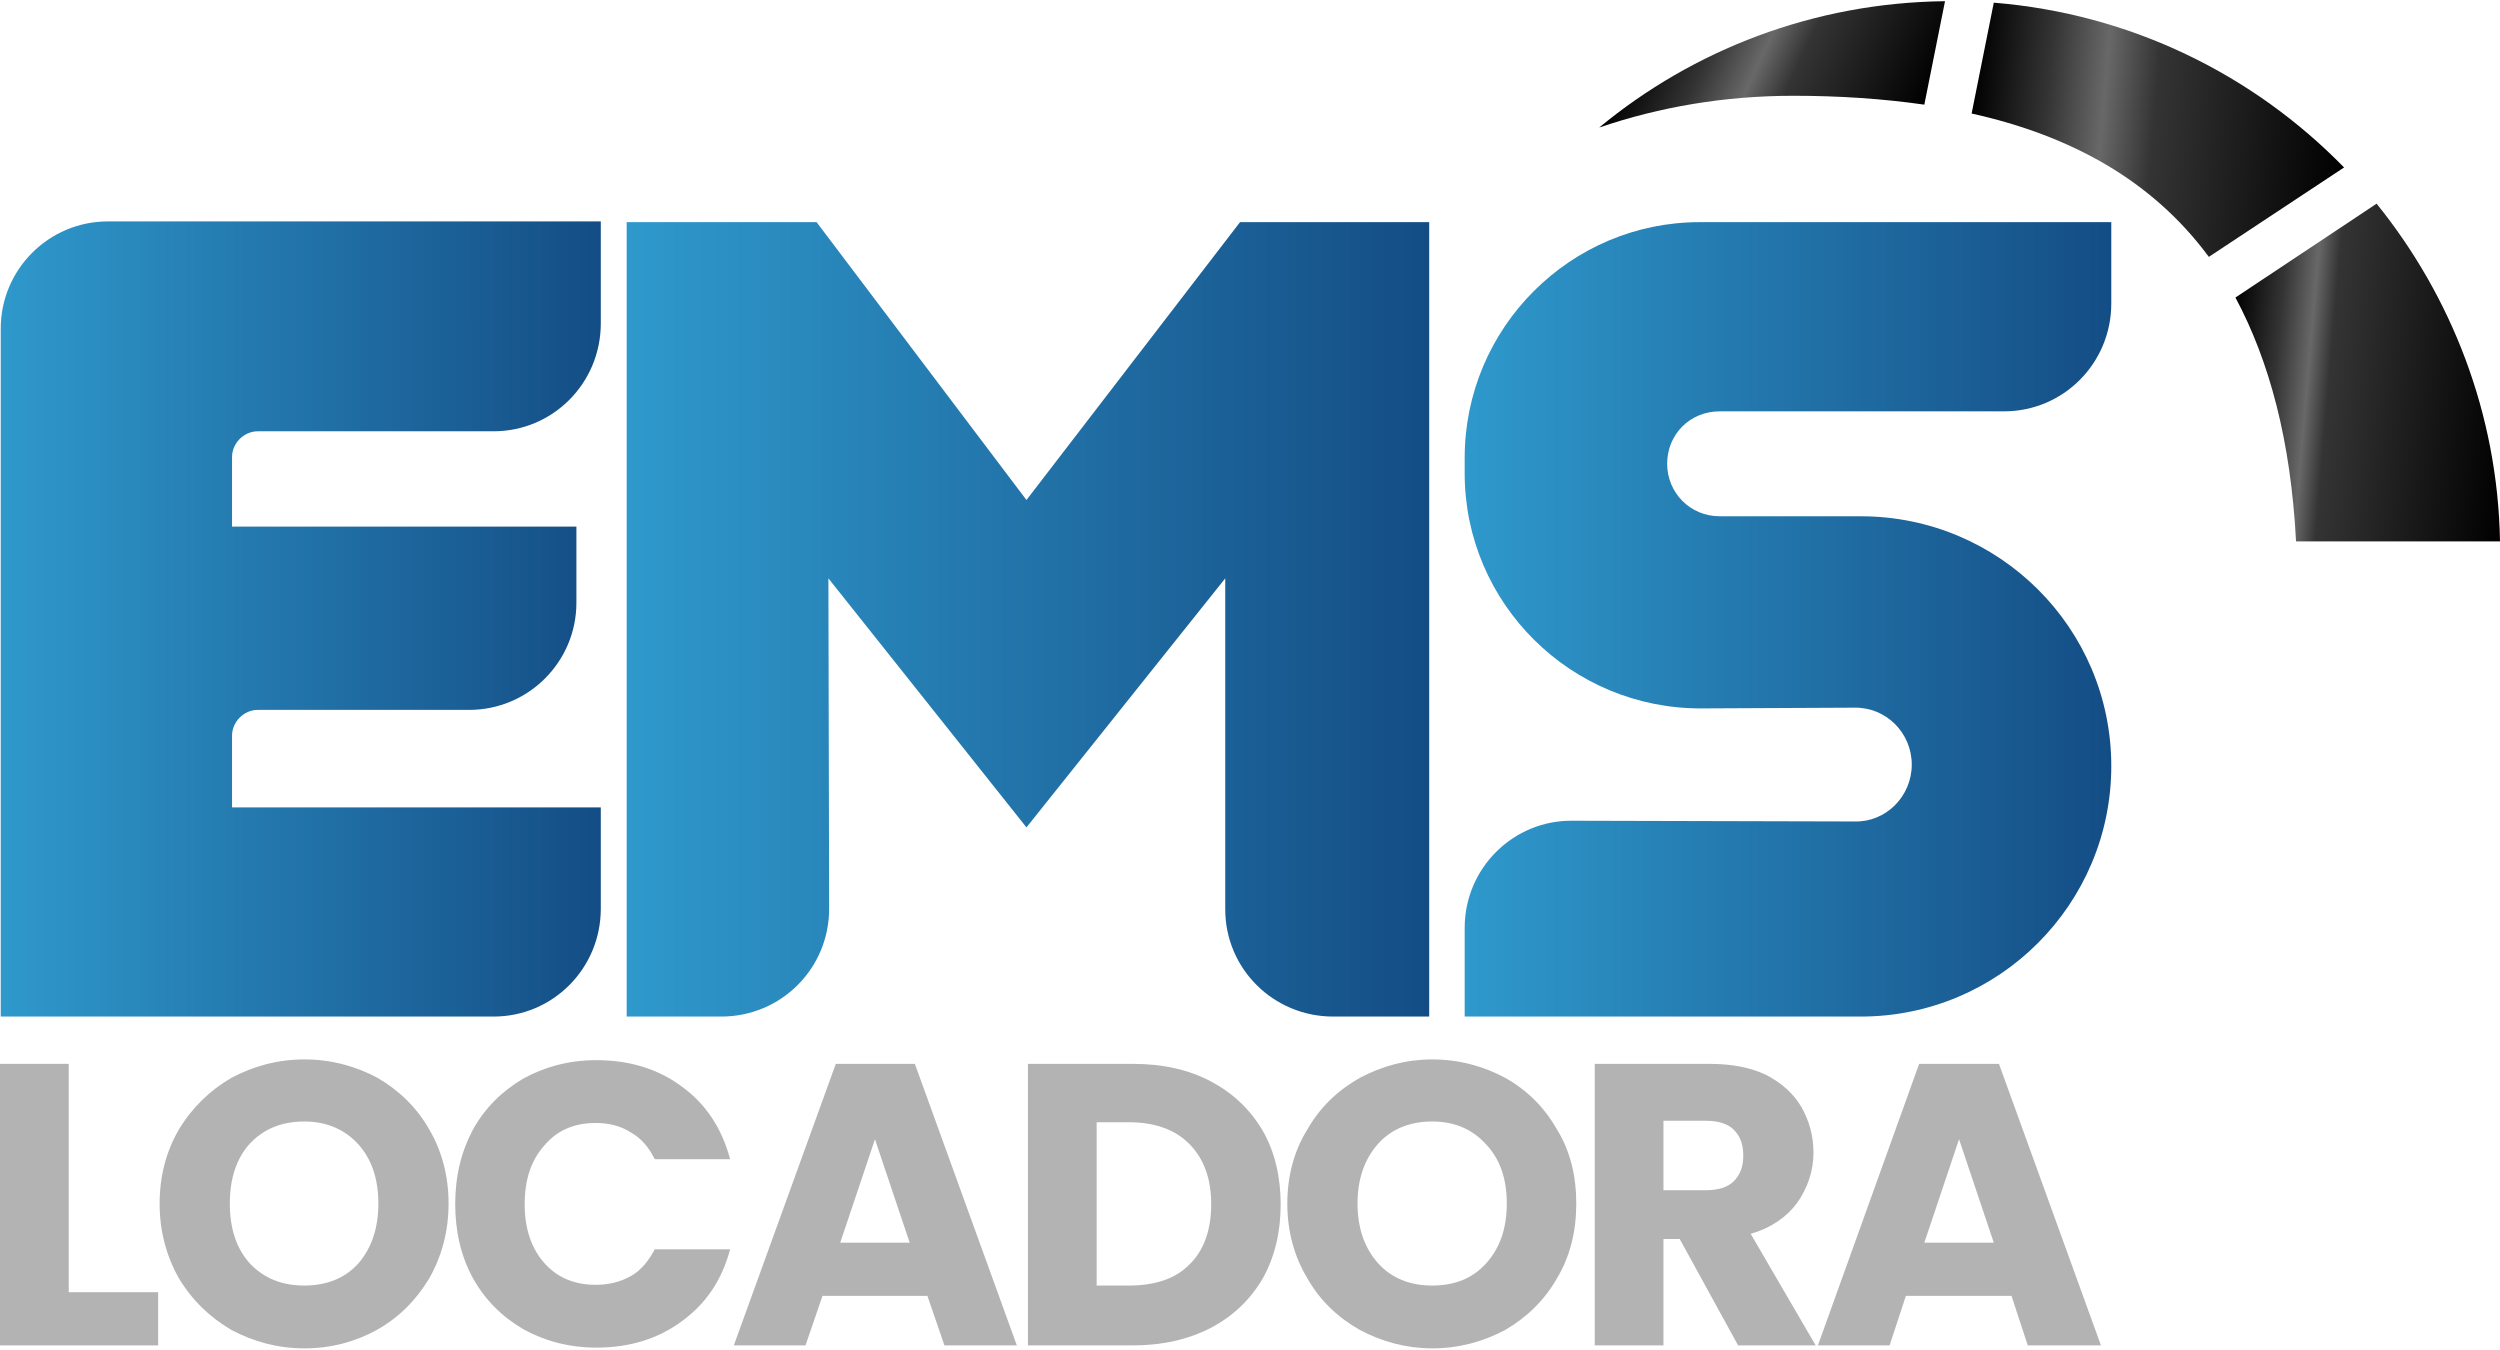
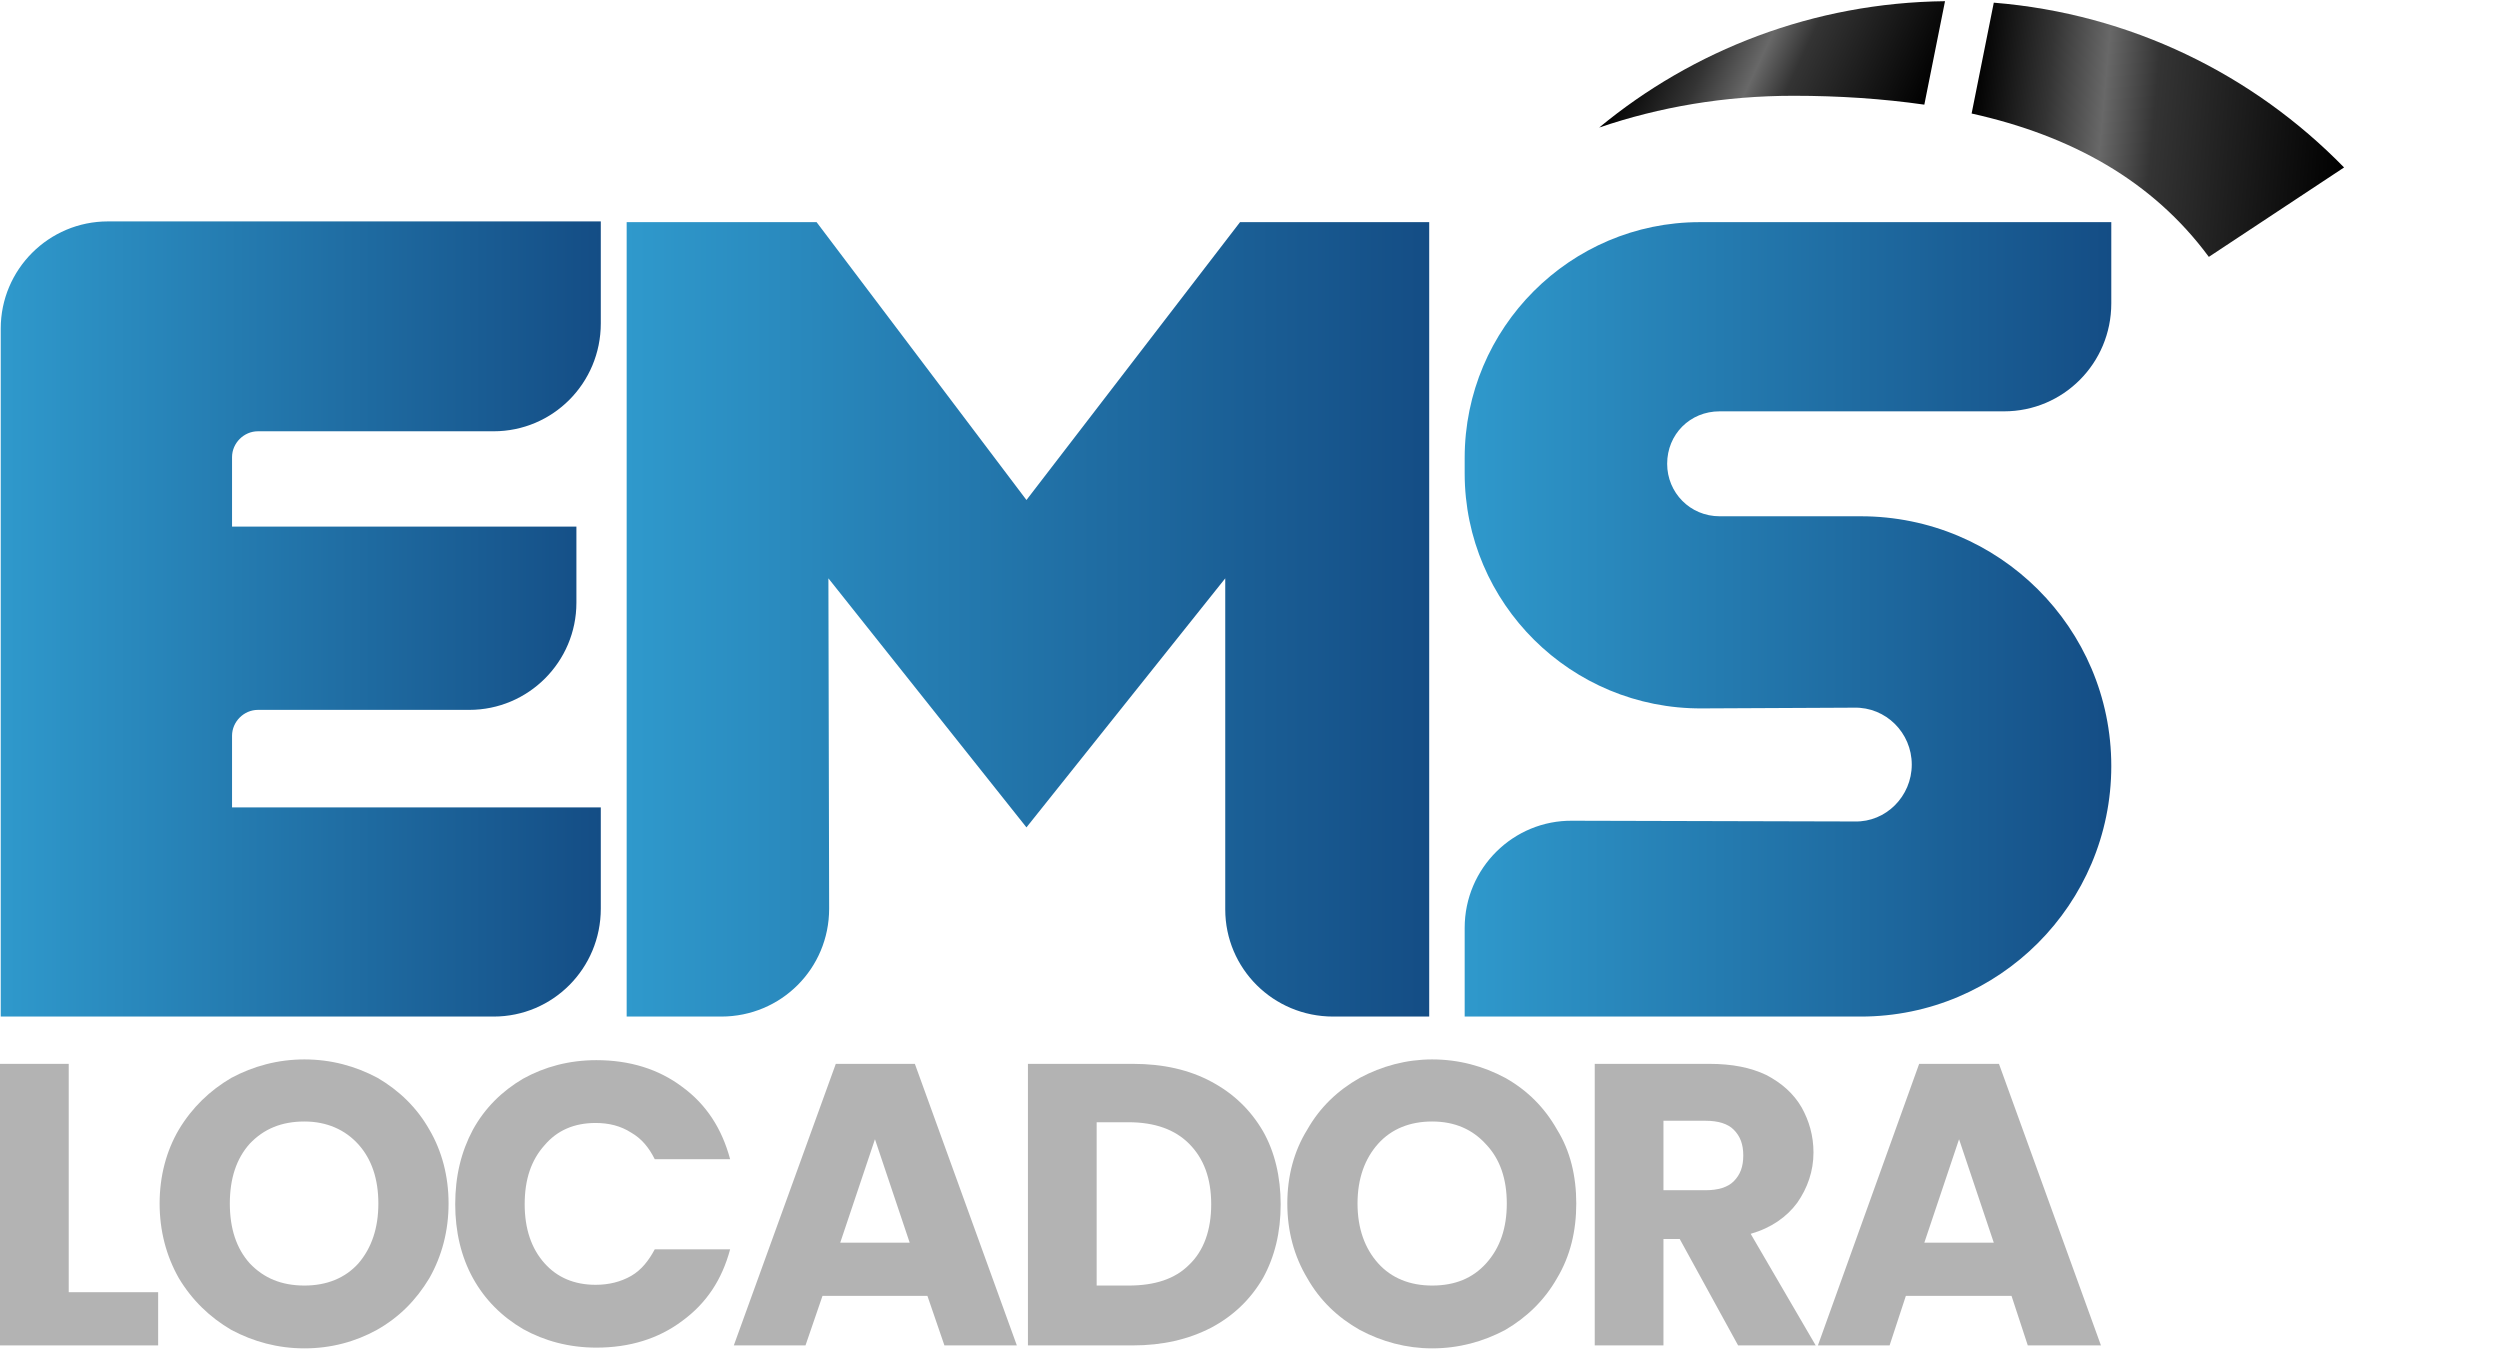
<svg xmlns="http://www.w3.org/2000/svg" xmlns:xlink="http://www.w3.org/1999/xlink" xml:space="preserve" width="113px" height="61px" version="1.1" style="shape-rendering:geometricPrecision; text-rendering:geometricPrecision; image-rendering:optimizeQuality; fill-rule:evenodd; clip-rule:evenodd" viewBox="0 0 33.83 18.23">
  <defs>
    <style type="text/css">

   

    .fil0 {fill:#B3B3B3;fill-rule:nonzero}

    .fil1 {fill:url(#id0)}

    .fil3 {fill:url(#id1)}

    .fil2 {fill:url(#id2)}

    .fil6 {fill:url(#id3)}

    .fil5 {fill:url(#id4)}

    .fil4 {fill:url(#id5)}

   

  </style>
    <linearGradient id="id0" gradientUnits="userSpaceOnUse" x1="0.01" y1="8.36" x2="8.13" y2="8.36">
      <stop offset="0" style="stop-opacity:1; stop-color:#2F99CC" />
      <stop offset="1" style="stop-opacity:1; stop-color:#144D85" />
    </linearGradient>
    <linearGradient id="id1" gradientUnits="userSpaceOnUse" xlink:href="#id0" x1="19.82" y1="8.37" x2="28.57" y2="8.37">

  </linearGradient>
    <linearGradient id="id2" gradientUnits="userSpaceOnUse" xlink:href="#id0" x1="8.48" y1="8.37" x2="19.34" y2="8.37">

  </linearGradient>
    <linearGradient id="id3" gradientUnits="userSpaceOnUse" x1="30.17" y1="4.9" x2="34.01" y2="5.23">
      <stop offset="0" style="stop-opacity:1; stop-color:black" />
      <stop offset="0.165" style="stop-opacity:1; stop-color:#343434" />
      <stop offset="0.278" style="stop-opacity:1; stop-color:#686868" />
      <stop offset="0.353" style="stop-opacity:1; stop-color:#343434" />
      <stop offset="1" style="stop-opacity:1; stop-color:black" />
    </linearGradient>
    <linearGradient id="id4" gradientUnits="userSpaceOnUse" x1="26.67" y1="1.59" x2="31.73" y2="2.03">
      <stop offset="0" style="stop-opacity:1; stop-color:black" />
      <stop offset="0.2" style="stop-opacity:1; stop-color:#343434" />
      <stop offset="0.349" style="stop-opacity:1; stop-color:#686868" />
      <stop offset="0.486" style="stop-opacity:1; stop-color:#343434" />
      <stop offset="1" style="stop-opacity:1; stop-color:black" />
    </linearGradient>
    <linearGradient id="id5" gradientUnits="userSpaceOnUse" x1="22.39" y1="0.11" x2="25.88" y2="1.74">
      <stop offset="0" style="stop-opacity:1; stop-color:black" />
      <stop offset="0.243" style="stop-opacity:1; stop-color:#343434" />
      <stop offset="0.412" style="stop-opacity:1; stop-color:#686868" />
      <stop offset="0.541" style="stop-opacity:1; stop-color:#343434" />
      <stop offset="1" style="stop-opacity:1; stop-color:black" />
    </linearGradient>
  </defs>
  <g id="Layer_x0020_1">
    <g id="_2431836448720">
      <polygon class="fil0" points="0,14.38 0,18.19 2.14,18.19 2.14,17.47 0.93,17.47 0.93,14.38 " />
      <path class="fil0" d="M4.85 17.08c0.18,-0.21 0.27,-0.48 0.27,-0.81 0,-0.33 -0.09,-0.6 -0.27,-0.8 -0.18,-0.2 -0.43,-0.31 -0.73,-0.31 -0.31,0 -0.55,0.1 -0.74,0.3 -0.18,0.2 -0.27,0.47 -0.27,0.81 0,0.34 0.09,0.61 0.27,0.81 0.19,0.2 0.43,0.3 0.74,0.3 0.3,0 0.55,-0.1 0.73,-0.3zm-1.72 0.9c-0.29,-0.17 -0.53,-0.4 -0.71,-0.7 -0.17,-0.3 -0.26,-0.64 -0.26,-1.01 0,-0.37 0.09,-0.71 0.26,-1 0.18,-0.3 0.42,-0.53 0.71,-0.7 0.3,-0.16 0.63,-0.25 0.99,-0.25 0.36,0 0.69,0.09 0.99,0.25 0.29,0.17 0.53,0.4 0.7,0.7 0.17,0.29 0.26,0.63 0.26,1 0,0.37 -0.09,0.71 -0.26,1.01 -0.18,0.3 -0.41,0.53 -0.71,0.7 -0.29,0.16 -0.62,0.25 -0.98,0.25 -0.36,0 -0.69,-0.09 -0.99,-0.25z" />
      <path class="fil0" d="M6.4 15.27c0.16,-0.29 0.39,-0.52 0.68,-0.69 0.29,-0.16 0.62,-0.25 0.99,-0.25 0.45,0 0.84,0.12 1.16,0.36 0.33,0.24 0.54,0.57 0.65,0.98l-1.02 0c-0.08,-0.16 -0.18,-0.28 -0.32,-0.36 -0.14,-0.09 -0.3,-0.13 -0.48,-0.13 -0.29,0 -0.52,0.1 -0.69,0.3 -0.18,0.2 -0.27,0.46 -0.27,0.8 0,0.33 0.09,0.6 0.27,0.8 0.17,0.19 0.4,0.29 0.69,0.29 0.18,0 0.34,-0.04 0.48,-0.12 0.14,-0.08 0.24,-0.21 0.32,-0.36l1.02 0c-0.11,0.41 -0.32,0.73 -0.65,0.97 -0.32,0.24 -0.71,0.36 -1.16,0.36 -0.37,0 -0.7,-0.09 -0.99,-0.25 -0.29,-0.17 -0.52,-0.4 -0.68,-0.69 -0.16,-0.29 -0.24,-0.63 -0.24,-1 0,-0.38 0.08,-0.71 0.24,-1.01z" />
      <path class="fil0" d="M12.31 16.8l-0.47 -1.4 -0.47 1.4 0.94 0zm0.24 0.72l-1.42 0 -0.23 0.67 -0.97 0 1.38 -3.81 1.07 0 1.38 3.81 -0.98 0 -0.23 -0.67z" />
      <path class="fil0" d="M16.09 17.1c0.2,-0.19 0.3,-0.47 0.3,-0.82 0,-0.35 -0.1,-0.62 -0.3,-0.82 -0.19,-0.19 -0.46,-0.29 -0.82,-0.29l-0.43 0 0 2.21 0.43 0c0.36,0 0.63,-0.09 0.82,-0.28zm0.3 -2.48c0.3,0.16 0.53,0.38 0.7,0.67 0.16,0.28 0.24,0.62 0.24,0.99 0,0.38 -0.08,0.71 -0.24,1 -0.17,0.29 -0.4,0.51 -0.7,0.67 -0.31,0.16 -0.66,0.24 -1.06,0.24l-1.42 0 0 -3.81 1.42 0c0.41,0 0.76,0.08 1.06,0.24z" />
      <path class="fil0" d="M20.11 17.08c0.19,-0.21 0.28,-0.48 0.28,-0.81 0,-0.33 -0.09,-0.6 -0.28,-0.8 -0.18,-0.2 -0.42,-0.31 -0.73,-0.31 -0.3,0 -0.55,0.1 -0.73,0.3 -0.18,0.2 -0.28,0.47 -0.28,0.81 0,0.34 0.1,0.61 0.28,0.81 0.18,0.2 0.43,0.3 0.73,0.3 0.31,0 0.55,-0.1 0.73,-0.3zm-1.71 0.9c-0.3,-0.17 -0.54,-0.4 -0.71,-0.7 -0.18,-0.3 -0.27,-0.64 -0.27,-1.01 0,-0.37 0.09,-0.71 0.27,-1 0.17,-0.3 0.41,-0.53 0.71,-0.7 0.3,-0.16 0.63,-0.25 0.98,-0.25 0.36,0 0.69,0.09 0.99,0.25 0.3,0.17 0.53,0.4 0.7,0.7 0.18,0.29 0.26,0.63 0.26,1 0,0.37 -0.08,0.71 -0.26,1.01 -0.17,0.3 -0.41,0.53 -0.7,0.7 -0.3,0.16 -0.63,0.25 -0.99,0.25 -0.35,0 -0.68,-0.09 -0.98,-0.25z" />
      <path class="fil0" d="M22.51 16.09l0.57 0c0.17,0 0.3,-0.04 0.38,-0.12 0.09,-0.09 0.13,-0.2 0.13,-0.35 0,-0.15 -0.04,-0.26 -0.13,-0.35 -0.08,-0.08 -0.21,-0.12 -0.38,-0.12l-0.57 0 0 0.94zm1.01 2.1l-0.79 -1.44 -0.22 0 0 1.44 -0.93 0 0 -3.81 1.55 0c0.31,0 0.56,0.05 0.77,0.15 0.21,0.11 0.37,0.25 0.48,0.44 0.1,0.18 0.16,0.38 0.16,0.61 0,0.25 -0.08,0.48 -0.22,0.68 -0.14,0.19 -0.35,0.34 -0.63,0.42l0.88 1.51 -1.05 0z" />
      <path class="fil0" d="M26.98 16.8l-0.47 -1.4 -0.47 1.4 0.94 0zm0.24 0.72l-1.43 0 -0.22 0.67 -0.97 0 1.37 -3.81 1.08 0 1.38 3.81 -0.99 0 -0.22 -0.67z" />
      <path class="fil1" d="M8.13 12.28l0 -1.37 -4.99 0 0 -0.97c0,-0.19 0.16,-0.35 0.35,-0.35l0 0 2.86 0c0.8,0 1.45,-0.65 1.45,-1.45l0 0 0 -1.03 -4.66 0 0 -0.94c0,-0.19 0.16,-0.35 0.35,-0.35l0 0 3.19 0c0.8,0 1.45,-0.65 1.45,-1.46l0 -1.38 -6.67 0c-0.8,0 -1.45,0.65 -1.45,1.45l0 0 0 9.31 6.67 0c0.8,0 1.45,-0.65 1.45,-1.46z" />
      <path class="fil2" d="M8.48 2.99l0 10.75 1.28 0c0.81,0 1.46,-0.65 1.46,-1.46l0 0 -0.01 -4.47 2.68 3.37 2.69 -3.37 0 4.48c0,0.8 0.65,1.45 1.46,1.45l0 0 1.3 0 0 -10.75 -2.56 0 -2.89 3.76 -2.84 -3.76 -2.57 0z" />
      <path class="fil3" d="M28.57 4.09l0 -1.1 -5.57 0c-1.75,0 -3.18,1.43 -3.18,3.19l0 0 0 0.21c0,1.76 1.44,3.19 3.21,3.18l0 0 2.06 -0.01c0.43,-0.01 0.78,0.34 0.78,0.77l0 0c0,0.43 -0.35,0.78 -0.77,0.77l0 0 -3.82 -0.01c-0.8,-0.01 -1.46,0.64 -1.46,1.45l0 0 0 1.2 5.36 0c1.87,0 3.39,-1.52 3.39,-3.39 0,-1.87 -1.52,-3.38 -3.39,-3.38l0 0 -1.91 0c-0.4,0 -0.71,-0.32 -0.71,-0.71l0 0c0,-0.4 0.31,-0.71 0.71,-0.71l0 0 3.85 0c0.8,0 1.45,-0.65 1.45,-1.46z" />
      <path class="fil4" d="M26.32 0c-1.78,0.02 -3.41,0.66 -4.68,1.71 0.82,-0.28 1.7,-0.43 2.63,-0.43l0 0c0.62,0 1.21,0.04 1.77,0.12l0 0 0.28 -1.4z" />
      <path class="fil5" d="M26.68 1.52c1.35,0.3 2.45,0.91 3.21,1.94l0 0 1.83 -1.21c-1.23,-1.26 -2.89,-2.08 -4.74,-2.23l-0.3 1.5z" />
-       <path class="fil6" d="M31.07 7.31l2.76 0c-0.03,-1.73 -0.66,-3.32 -1.67,-4.57l0 0 -1.91 1.27c0.46,0.86 0.75,1.94 0.82,3.3z" />
    </g>
  </g>
</svg>